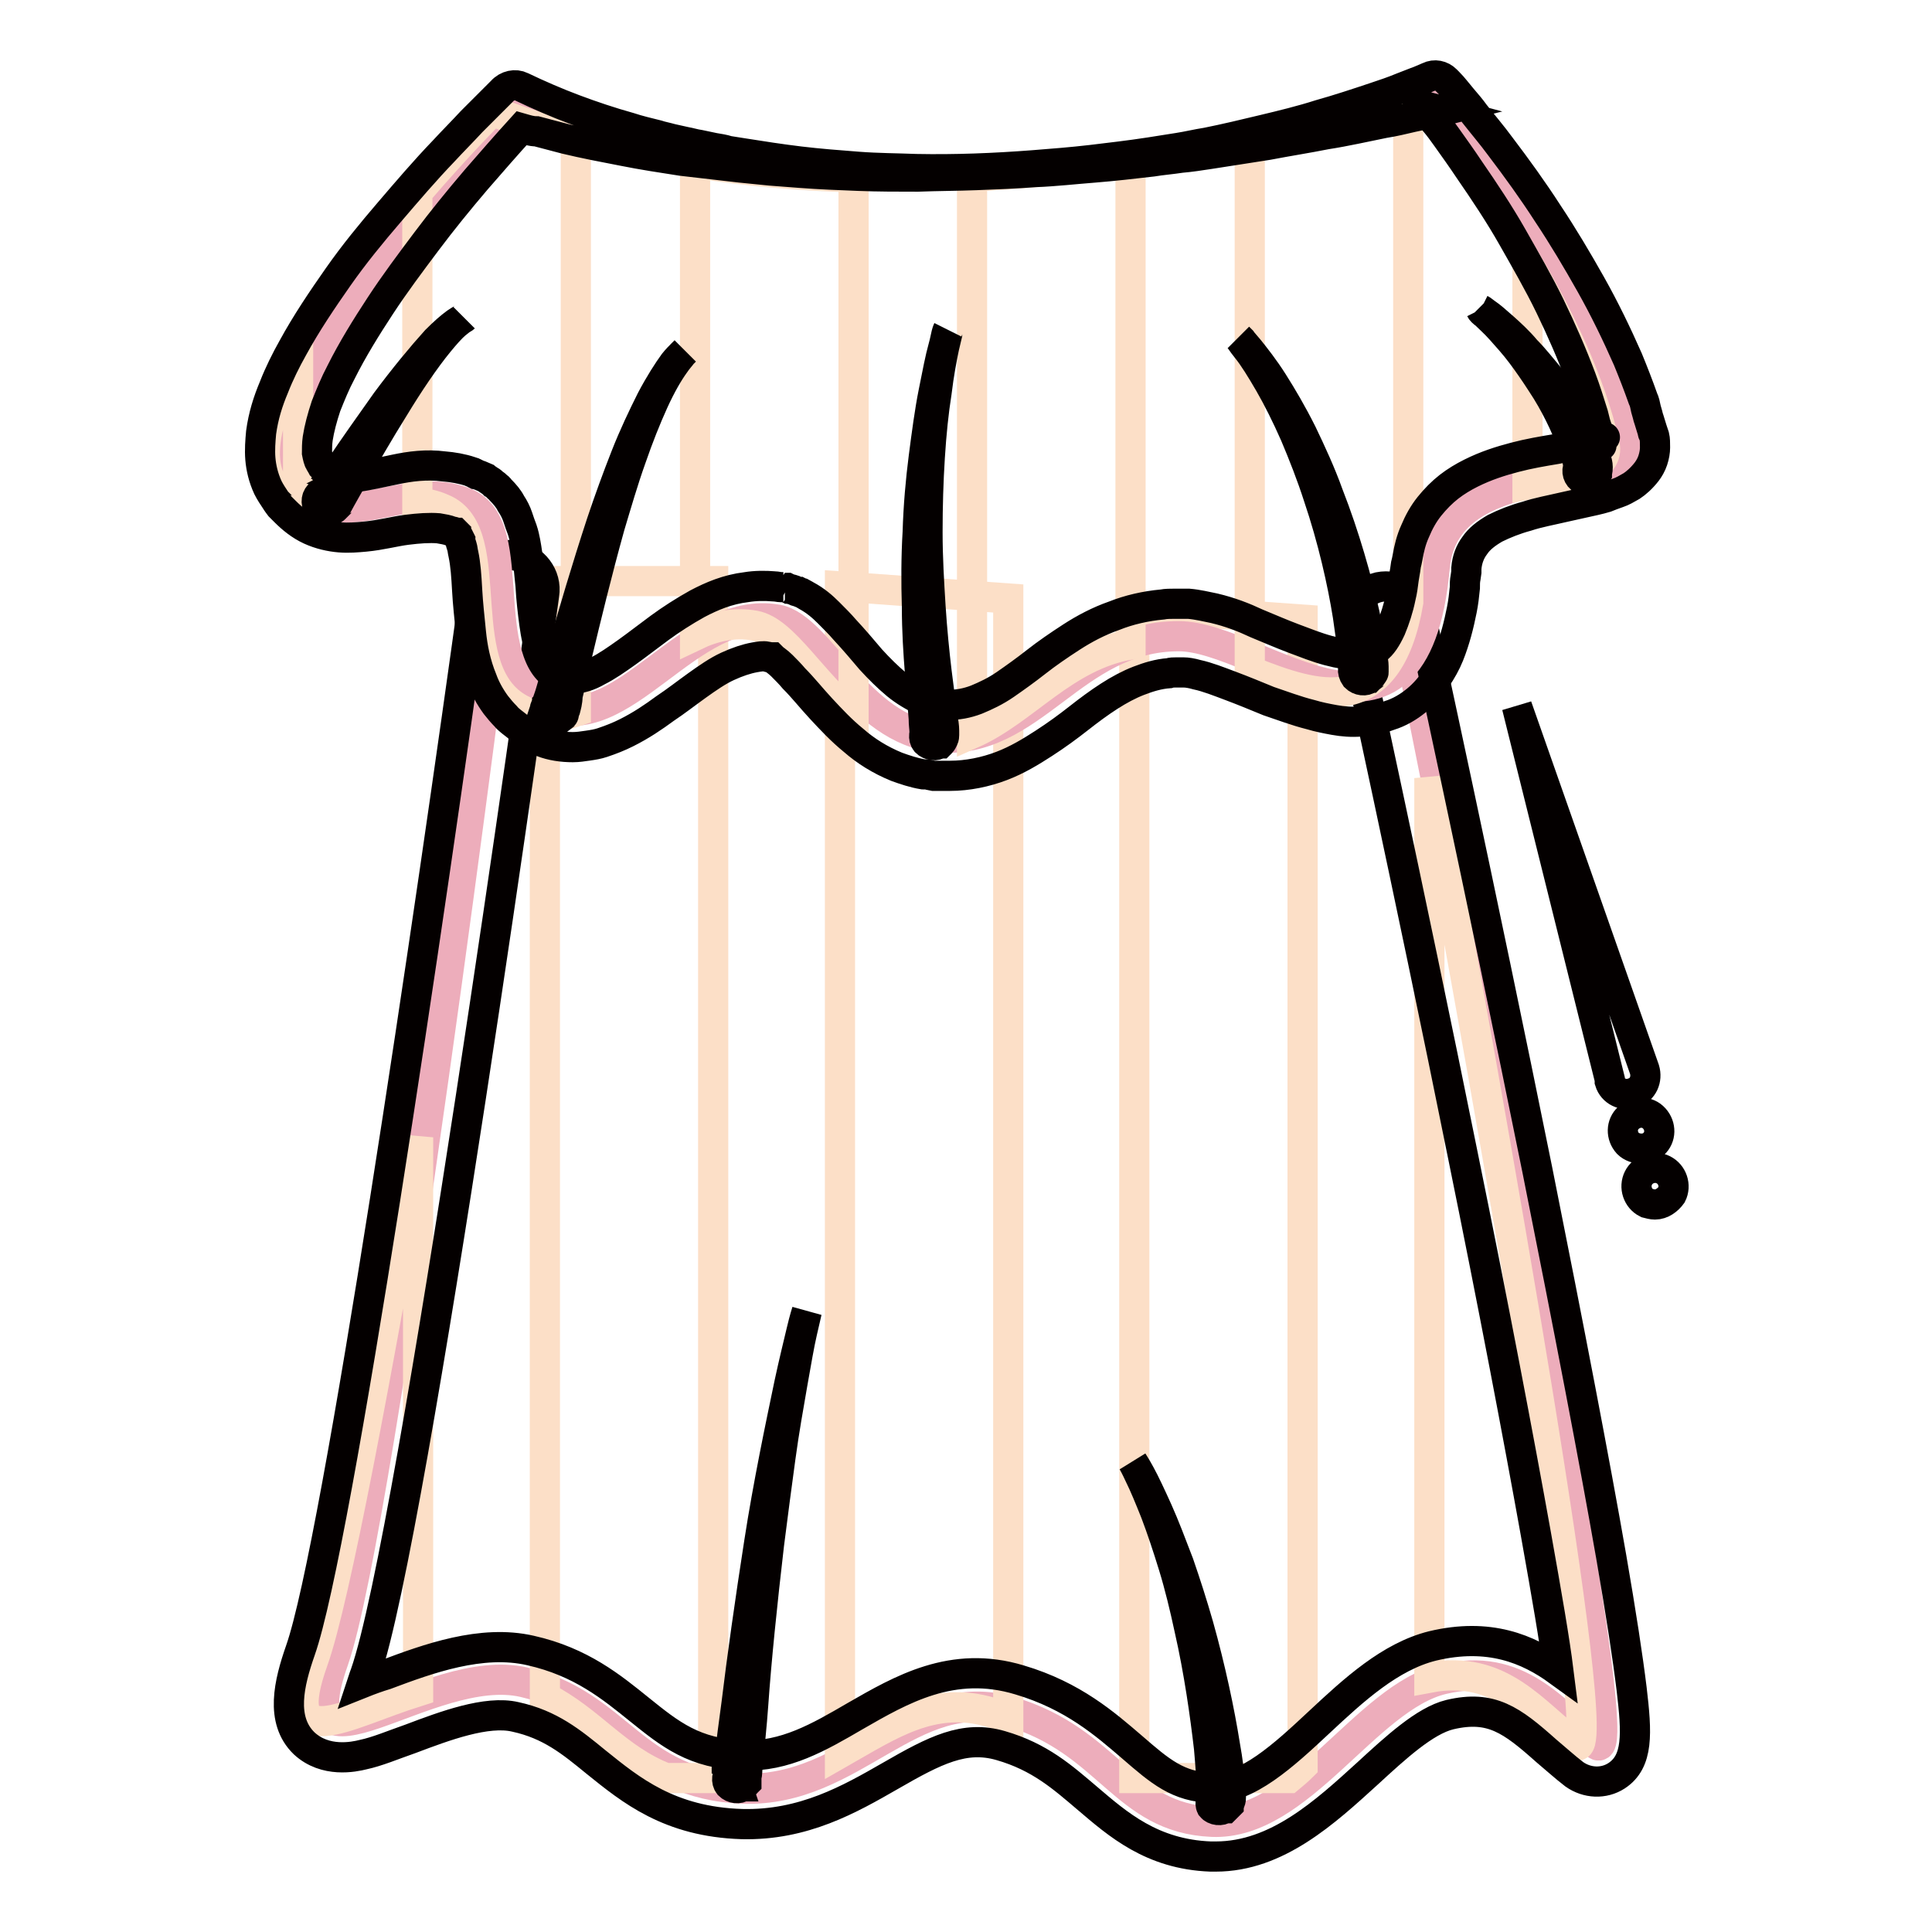
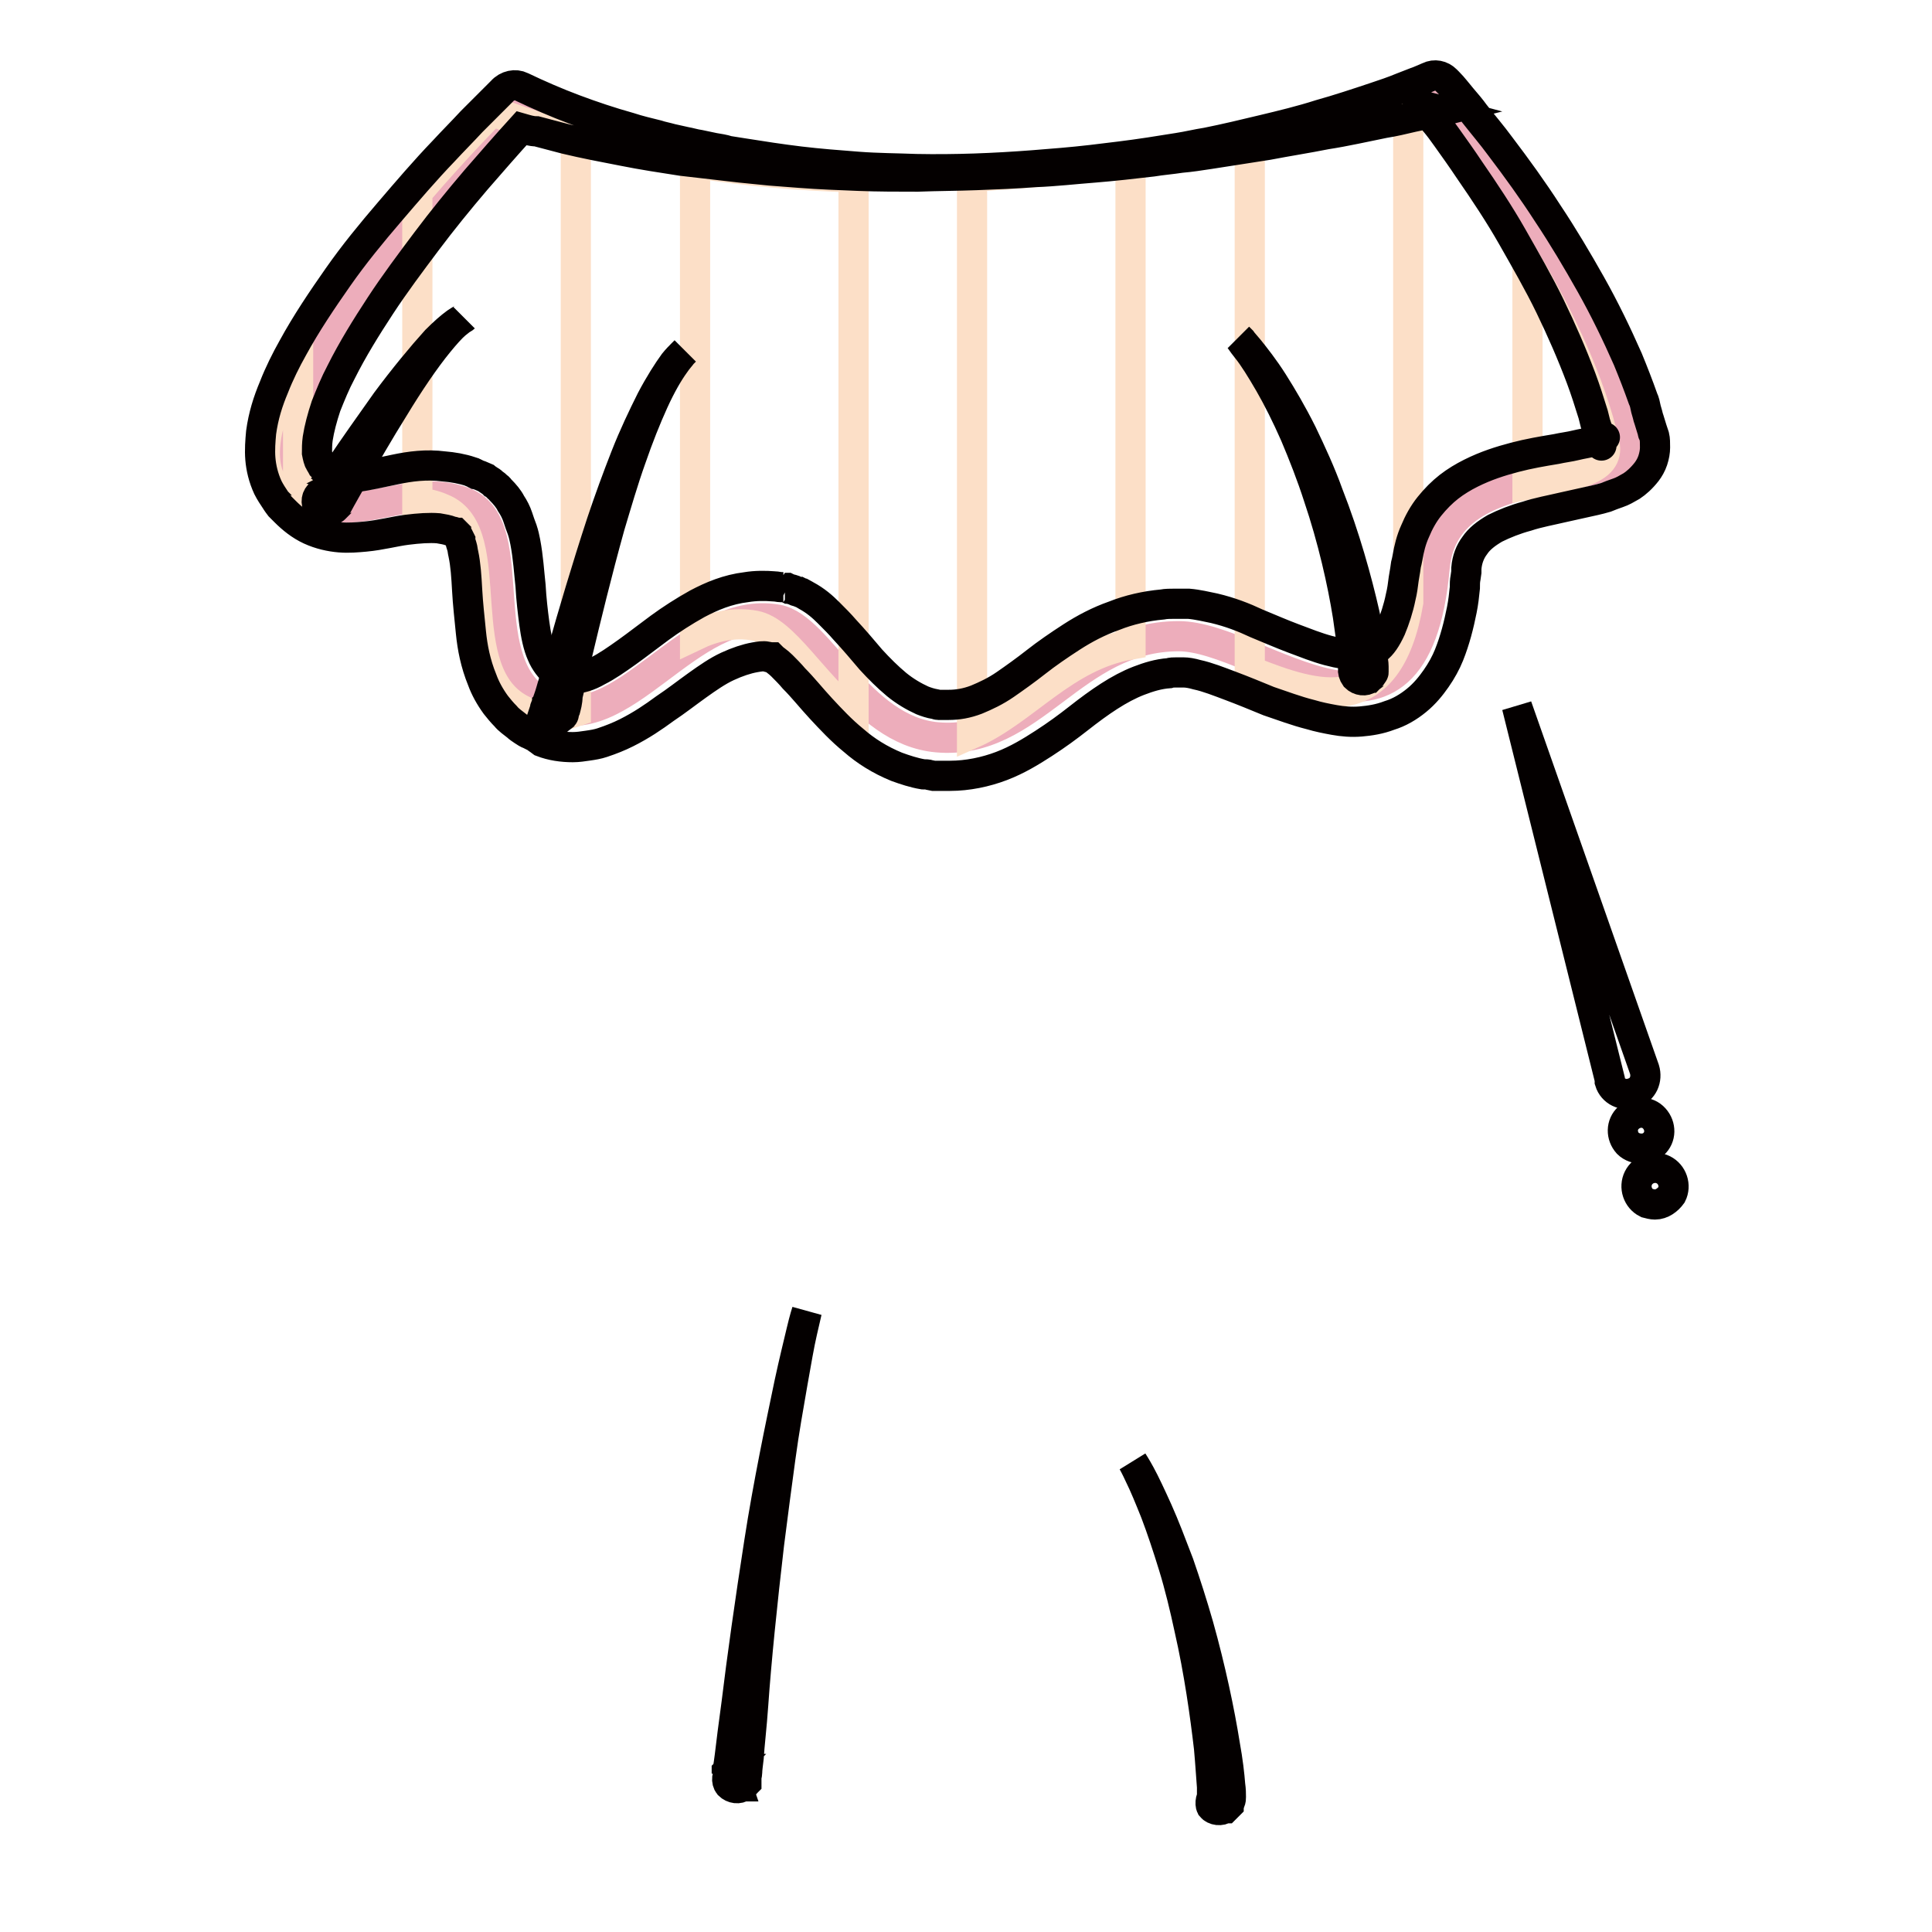
<svg xmlns="http://www.w3.org/2000/svg" version="1.1" x="0px" y="0px" viewBox="0 0 256 256" enable-background="new 0 0 256 256" xml:space="preserve">
  <g>
-     <path stroke-width="4" fill-opacity="0" stroke="#edadbb" d="M66,78.8c0,0-15.5,123.3-21.8,141.2c-6.3,17.9,12.6,0,25.2,2.9c12.6,2.9,14.5,13.6,29.1,14.1 c14.6,0.5,22.3-14.1,35.4-10.2c13.1,3.9,15,14.1,26.7,14.6c11.6,0.5,20.4-16.5,30.6-18.9c10.2-2.4,14.6,4.4,20.4,8.7 c5.8,4.4-25.9-150.7-25.9-150.7" />
-     <path stroke-width="4" fill-opacity="0" stroke="#fcdfc7" d="M55.4,150.7c-5.4,30.9-11,61.2-13.9,69.3c-4.6,12.9,4,7.2,13.9,4.1V150.7z M72.2,224.9 c6.1,3.1,9.5,8.2,16,10.7h6.3V77H72.2V224.9z M133.6,79.3l-22.3-1.6v154.6c6.5-3.7,12.3-7.7,20-5.4c0.8,0.2,1.6,0.5,2.3,0.8 L133.6,79.3L133.6,79.3z M172.6,234V82.1l-22.3-1.6v155.1h20.5C171.4,235.1,172,234.6,172.6,234z M189.4,222.3 c9.5-1.8,13.8,4.7,19.4,8.9c4.5,3.4-11.8-86.9-19.4-128.1V222.3z" />
    <path stroke-width="4" fill-opacity="0" stroke="#040000" d="M213.3,143L201,93.6c0,0,0,0,0,0c0,0,0,0,0,0l16.9,48.1c0.4,1.3-0.2,2.7-1.5,3.1c-1.3,0.5-2.7-0.2-3.1-1.5 C213.3,143.2,213.3,143.1,213.3,143L213.3,143z M217.5,152.2c-0.6,0-1.3-0.2-1.8-0.7l0,0c-0.9-1-0.9-2.5,0.1-3.4 c1-0.9,2.5-0.9,3.4,0.1l0,0c0.9,1,0.9,2.5-0.1,3.4C218.7,152,218.1,152.2,217.5,152.2z M219.3,159.6c-0.4,0-0.7-0.1-1.1-0.2h0 c-1.2-0.6-1.7-2.1-1.1-3.3c0.6-1.2,2.1-1.7,3.3-1.1c1.2,0.6,1.7,2.1,1.1,3.3C221,159,220.2,159.6,219.3,159.6z M96.7,234.4 L96.7,234.4C96.6,234.4,96.6,234.4,96.7,234.4c-0.2,0.2-0.3,0.3-0.4,0.4c0,0,0,0,0,0.1c0,0,0,0,0,0c0,0,0,0,0,0.1v0 c0,0,0.1-0.2,0.1-0.4c0.1-0.4,0.2-1.1,0.3-1.9c0.2-1.7,0.5-4.1,0.9-7c0.7-5.8,1.8-13.6,3-21.3c0.6-3.9,1.3-7.7,2-11.3 c0.7-3.6,1.4-6.9,2-9.8c0.6-2.8,1.2-5.2,1.6-6.9c0.4-1.7,0.7-2.6,0.7-2.6s-0.2,0.9-0.6,2.6c-0.4,1.7-0.8,4.1-1.3,6.9 c-0.5,2.9-1.1,6.2-1.6,9.9c-0.5,3.6-1,7.5-1.5,11.4c-0.9,7.7-1.7,15.5-2.1,21.3c-0.2,2.9-0.5,5.3-0.6,7c-0.1,0.9-0.2,1.5-0.2,2 c0,0.2-0.1,0.4-0.1,0.7c0,0,0,0.1,0,0.1s0,0.1,0,0.1s0,0,0,0.1c0,0,0,0.1,0,0.1c0,0,0,0,0,0.1v0c0,0,0,0,0,0.1 c-0.1,0.1-0.2,0.3-0.3,0.4c0,0-0.1,0-0.1,0.1c0,0,0,0-0.1,0c-0.5,0.4-1.3,0.3-1.8-0.2c-0.4-0.5-0.3-1.3,0.2-1.8l0,0L96.7,234.4 L96.7,234.4z M161,237.6c-0.1,0.1-0.2,0.2-0.3,0.3c0,0-0.1,0.1-0.1,0.1c0,0,0,0.1,0,0.1s0,0,0,0.1c0,0,0,0.1,0,0.1s0,0.1,0,0.1 c0,0.1,0-0.1,0-0.2c0-0.3,0-0.8,0-1.4c-0.1-1.2-0.2-3-0.4-5.2c-0.5-4.3-1.3-10.1-2.6-15.8c-0.6-2.8-1.3-5.7-2.1-8.3 c-0.8-2.6-1.6-5-2.4-7.1c-0.8-2-1.5-3.7-2.1-4.9c-0.5-1.1-0.9-1.8-0.9-1.8s0.4,0.6,1,1.7c0.6,1.1,1.4,2.8,2.3,4.8 c0.9,2,1.8,4.4,2.8,7c0.9,2.6,1.8,5.4,2.6,8.2c1.6,5.7,2.8,11.4,3.5,15.8c0.4,2.2,0.6,4,0.7,5.3c0.1,0.7,0.1,1.2,0.1,1.6 c0,0.2,0,0.4-0.1,0.6c0,0.1,0,0.1-0.1,0.2c0,0,0,0.1-0.1,0.1c0,0,0,0.1,0,0.1v0l0,0.1c0,0-0.1,0.1-0.1,0.1 c-0.1,0.1-0.2,0.2-0.3,0.3c0,0,0,0-0.1,0c-0.5,0.4-1.4,0.3-1.8-0.2C160.3,239,160.4,238.1,161,237.6 C160.9,237.7,160.9,237.7,161,237.6L161,237.6L161,237.6z" />
-     <path stroke-width="4" fill-opacity="0" stroke="#040000" d="M161.1,246c-0.2,0-0.5,0-0.7,0c-7.8-0.3-12.3-4.3-16.3-7.7c-3.3-2.8-6.3-5.5-11.5-7 c-4.8-1.4-8.7,0.6-14.6,4c-5.4,3.1-11.5,6.6-19.7,6.4c-9.6-0.3-14.7-4.5-19.3-8.2c-3.3-2.7-6.1-5-10.7-6c-3.8-0.9-9.4,1.2-13.9,2.9 c-2.3,0.8-4.4,1.7-6.3,2.1c-1.2,0.3-5,1.1-7.8-1.5c-3.2-3.1-2-8-0.5-12.3c4.9-13.9,17.3-98.4,23.2-141.2c0.4-2.5,2.7-4.3,5.2-3.9 c2.5,0.4,4.3,2.7,3.9,5.2c-0.7,5.1-17.3,124.8-23.7,143c-0.2,0.5-0.3,0.9-0.4,1.2c1-0.4,2.1-0.8,3.1-1.1c5.6-2.1,12.7-4.7,19.2-3.2 c6.7,1.5,10.8,4.9,14.4,7.8c4.1,3.3,7.3,5.9,13.8,6.1c5.5,0.2,10-2.4,14.8-5.2c6.1-3.5,12.9-7.5,21.8-4.8 c7.1,2.1,11.4,5.9,14.9,8.9c3.7,3.2,6.1,5.3,10.6,5.4c4.6,0.2,9.5-4.3,14.2-8.7c4.6-4.3,9.4-8.7,15-10.1c7.5-1.8,12.7,0.4,16.7,3.3 c-0.5-4-1.5-9.8-3-18.2c-2.3-12.8-5.5-29.7-9.7-50.3c-7.1-35.2-14.6-69.3-14.6-69.6c-0.5-2.5,1-4.9,3.5-5.5c2.5-0.5,4.9,1,5.5,3.5 c0.1,0.4,8.1,37.1,15.5,73.7c4.3,21.5,7.6,38.7,9.8,51.3c1.3,7.5,2.2,13.4,2.7,17.5c0.7,5.9,0.9,9.6-2,11.5c-1.7,1.1-3.9,1-5.6-0.2 c-1.3-1-2.5-2.1-3.7-3.1c-4.6-4.1-7.3-6.1-12.8-4.8c-3.3,0.8-7.2,4.4-10.9,7.8C175.6,240.1,169.2,246,161.1,246L161.1,246z" />
    <path stroke-width="4" fill-opacity="0" stroke="#edadbb" d="M68.2,14c0,0-37.4,37.6-28.7,49.9c5.3,7.6,13.9-0.6,22.1,2.7c8,3.2,0.5,22,10.8,26.8 c10.1,4.7,18.8-13.4,30.6-11.3c5.6,1,10.8,14.7,21.2,15.6c12.7,1.1,17.9-13.4,32-13.4c10.8,0,31.3,20,33.9-9.1 c1.4-15.6,27.3-9.4,25.5-17.2c-5.2-22-25.5-45.6-25.5-45.6S124.7,35,68.2,14L68.2,14z" />
    <path stroke-width="4" fill-opacity="0" stroke="#fcdfc7" d="M39.5,47.1c-3.9,7-5.9,13.6-3.1,17.5c0.9,1.3,2,2.2,3.1,2.7V47.1z M76.3,18.3c-3.7-1-7.5-2.2-11.1-3.6 c0,0-4.4,4.4-9.9,10.8v41.1c1.1,0.1,2.2,0.3,3.3,0.8c8,3.2,0.5,22,10.8,26.8c2.4,1.1,4.6,0.9,6.9,0.1L76.3,18.3L76.3,18.3z  M113.1,23.5c-6.9-0.2-13.9-0.8-21-1.9v62.6c2.5-1.2,5.2-1.8,7.9-1.3c3.9,0.7,7.6,7.6,13.1,12V23.5z M128.8,97.2 c7-3.1,12.2-10.3,21-11.8V21.4c-6.5,0.9-13.6,1.6-21,2V97.2z M186.6,13.3c-2,0.7-9.7,3.1-21,5.4v70.2c9,3.6,18.3,6.5,21-9.1V13.3z  M202.4,34.9v29.3c5.9-1.2,11-1.8,10.2-5.4C210.7,50.6,206.7,42.2,202.4,34.9z" />
    <path stroke-width="4" fill-opacity="0" stroke="#040000" d="M69.1,17c-2,2.2-4,4.5-6,6.8c-2.3,2.7-4.5,5.4-6.6,8.2c-2.1,2.8-4.2,5.6-6.1,8.5c-1.9,2.9-3.7,5.8-5.2,8.8 c-0.8,1.5-1.4,3-2,4.5c-0.5,1.5-0.9,3-1.1,4.3C42,58.8,42,59.5,42,60c0.1,0.5,0.2,1,0.4,1.3c0.1,0.2,0.2,0.3,0.3,0.5l0.1,0.1 c0,0,0.1,0.1,0.1,0.1c0,0,0.1,0.1,0.1,0.1c0.1,0.1,0.2,0.2,0.2,0.3c0.4,0.3,0.7,0.5,1,0.7c0.3,0.1,0.7,0.2,1.2,0.2s1.2,0,1.9-0.1 c1.4-0.2,3.2-0.6,5.1-1c1.9-0.4,4.1-0.7,6.4-0.4c1.2,0.1,2.4,0.3,3.6,0.7c0.1,0.1,0.3,0.1,0.4,0.2l0.2,0.1l0.1,0l0.2,0.1l0.3,0.1 l0.7,0.3c0.1,0.1,0.2,0.1,0.3,0.2l0.3,0.2c0.2,0.1,0.3,0.2,0.5,0.4c0.2,0.1,0.3,0.2,0.5,0.4c0.2,0.1,0.3,0.3,0.4,0.4 c0.6,0.6,1.1,1.2,1.4,1.8c0.4,0.6,0.7,1.2,0.9,1.8c0.2,0.6,0.4,1.2,0.6,1.7c0.2,0.6,0.3,1.1,0.4,1.6c0.4,2.1,0.5,4,0.7,5.8 c0.1,1.8,0.3,3.5,0.5,5c0.2,1.5,0.5,3,1,4.1c0.2,0.5,0.5,1,0.8,1.4c0.3,0.4,0.6,0.7,0.9,0.9c0.1,0.1,0.2,0.1,0.3,0.2 c0.1,0.1,0.2,0.1,0.3,0.2l0.2,0.1c0,0-0.2-0.1-0.1,0l0.1,0l0.2,0.1l0.2,0.1c0,0,0.1,0,0.1,0h0c0,0,0.1,0,0.1,0 c0.4,0.1,0.8,0.2,1.2,0.2c0.8,0,1.9-0.3,3.1-1c1.2-0.6,2.5-1.5,3.9-2.5c1.4-1,2.8-2.1,4.3-3.2c1.5-1.1,3.2-2.2,5-3.2 c1.9-1,4-1.9,6.5-2.2c1.2-0.2,2.5-0.2,3.7-0.1c0.3,0,0.6,0.1,0.9,0.1l0.2,0l0.1,0c-0.1,0,0.3,0.1,0.2,0.1l0.2,0l0.1,0l0.2,0.1 c0.1,0,0.3,0.1,0.4,0.1l0.3,0.1c0.2,0.1,0.4,0.2,0.6,0.2c0.2,0.1,0.4,0.2,0.5,0.2c0.2,0.1,0.3,0.2,0.5,0.3c1.3,0.7,2.2,1.5,3,2.3 c0.8,0.8,1.5,1.5,2.1,2.2c1.3,1.4,2.4,2.7,3.5,4c1.1,1.2,2.2,2.3,3.4,3.3c1.1,0.9,2.3,1.6,3.4,2.1c0.5,0.2,1.1,0.4,1.7,0.5 c0.1,0,0.3,0.1,0.4,0.1l0.2,0h0.2l0.3,0h0.7c1.2,0,2.4-0.2,3.7-0.7c1.2-0.5,2.5-1.1,3.8-2c1.3-0.9,2.7-1.9,4.1-3 c1.4-1.1,3-2.2,4.7-3.3c1.7-1.1,3.6-2.1,5.6-2.8c2-0.8,4.2-1.3,6.4-1.5c0.5-0.1,1.1-0.1,1.7-0.1h1.6l0.2,0c1.2,0.1,2.4,0.4,3.4,0.6 c2.1,0.5,3.9,1.2,5.6,2c1.7,0.7,3.3,1.4,4.9,2c1.6,0.6,3.1,1.2,4.6,1.6c1.5,0.4,2.8,0.6,3.9,0.6c0.5,0,1-0.1,1.4-0.2 s0.7-0.3,1.1-0.6c0.7-0.5,1.3-1.4,1.9-2.7c0.5-1.2,1-2.7,1.3-4.2c0.2-0.8,0.3-1.6,0.4-2.4l0.2-1.2l0.1-0.7l0.1-0.4l0.1-0.5 c0.2-1.2,0.5-2.4,1-3.5c0.5-1.2,1.1-2.3,1.9-3.3c0.8-1,1.7-1.9,2.6-2.6c0.9-0.7,1.9-1.3,2.9-1.8c2-1,3.9-1.6,5.8-2.1 c1.9-0.5,3.7-0.8,5.5-1.1c0.9-0.2,1.8-0.3,2.6-0.5c0.8-0.2,1.6-0.3,2.3-0.5c0.4-0.1,0.7-0.2,0.9-0.3c0.3-0.1,0.5-0.2,0.6-0.2 c0.1-0.1,0.1-0.1-0.1,0.1c-0.1,0.1-0.1,0.2-0.2,0.4c-0.1,0.1-0.1,0.3-0.1,0.4c0,0.1,0,0.1,0,0.1c0,0,0,0.1,0,0l0-0.1l-0.1-0.3 l-0.3-1.3l-0.1-0.3l-0.1-0.3l-0.2-0.6c-0.1-0.4-0.2-0.8-0.3-1.2c-0.5-1.6-1-3.2-1.6-4.8c-1.2-3.2-2.6-6.4-4.1-9.5 c-1.5-3.1-3.3-6.2-5-9.2s-3.7-6-5.7-8.9c-1-1.5-2-2.9-3-4.3c-0.5-0.7-1-1.4-1.6-2.1c-0.5-0.7-1.1-1.4-1.6-2.1l2.6,0.7 c-0.4,0.1-0.7,0.2-1,0.2l-1,0.2l-1.9,0.4c-1.3,0.3-2.5,0.6-3.8,0.8c-2.5,0.5-5.1,1.1-7.7,1.5c-2.5,0.5-5.1,0.9-7.7,1.4 c-2.6,0.4-5.1,0.8-7.7,1.2c-1.3,0.2-2.6,0.4-3.8,0.5c-1.3,0.2-2.6,0.3-3.8,0.5c-2.6,0.3-5.2,0.6-7.7,0.8c-2.6,0.2-5.2,0.5-7.8,0.6 c-2.6,0.2-5.2,0.3-7.8,0.4c-2.6,0.1-5.2,0.1-7.8,0.2c-2.6,0-5.2,0-7.8-0.1c-2.6-0.1-5.2-0.2-7.8-0.4c-1.3-0.1-2.6-0.2-3.9-0.3 l-2-0.2l-2-0.2c-2.6-0.3-5.2-0.6-7.8-0.9c-2.6-0.4-5.2-0.8-7.7-1.3c-2.6-0.5-5.2-1-7.7-1.6l-1.9-0.5l-1.9-0.5 C70.4,17.4,69.8,17.2,69.1,17L69.1,17z M69.1,11.5c2.3,1.1,4.6,2.1,7,3c2.4,0.9,4.8,1.7,7.3,2.4c1.2,0.4,2.5,0.7,3.7,1 c0.6,0.2,1.2,0.3,1.9,0.5l0.9,0.2l0.9,0.2c0.6,0.1,1.2,0.3,1.9,0.4l1.9,0.4c0.6,0.1,1.3,0.2,1.9,0.4c0.6,0.1,1.3,0.2,1.9,0.3 c2.5,0.4,5.1,0.8,7.6,1.1c2.5,0.3,5.1,0.5,7.7,0.7c2.6,0.2,5.2,0.2,7.7,0.3c5.2,0.1,10.3-0.1,15.5-0.5c2.6-0.2,5.1-0.4,7.7-0.7 c2.5-0.3,5.1-0.6,7.7-1c1.3-0.2,2.5-0.4,3.8-0.6s2.5-0.5,3.8-0.7c2.5-0.5,5-1.1,7.5-1.7c2.5-0.6,5-1.2,7.5-2 c2.5-0.7,4.9-1.5,7.3-2.3c1.2-0.4,2.4-0.8,3.6-1.3l1.8-0.7c0.6-0.2,1.2-0.5,1.7-0.7c0.8-0.4,1.7-0.2,2.3,0.4l0.3,0.3 c0.7,0.7,1.2,1.4,1.8,2.1c0.6,0.7,1.2,1.4,1.7,2.1c1.1,1.4,2.3,2.8,3.4,4.3c2.2,2.9,4.3,5.8,6.3,8.9c2,3,3.9,6.2,5.7,9.4 c1.8,3.2,3.4,6.5,4.9,9.9c0.7,1.7,1.4,3.5,2,5.2c0.2,0.4,0.3,0.9,0.4,1.4l0.2,0.7l0.1,0.4l0.1,0.3l0.4,1.3l0.1,0.3l0,0.1 c0,0,0,0.1,0.1,0.2l0.1,0.3c0.1,0.4,0.1,0.9,0.1,1.5c0,0.5-0.1,1.1-0.3,1.7c-0.2,0.6-0.5,1.1-0.8,1.5c-0.7,0.9-1.4,1.5-2,1.9 c-0.7,0.4-1.2,0.7-1.8,0.9c-0.6,0.2-1.1,0.4-1.6,0.6c-1,0.3-2,0.5-2.9,0.7c-0.9,0.2-1.8,0.4-2.7,0.6c-1.7,0.4-3.4,0.7-4.9,1.2 c-1.5,0.4-3,1-4.2,1.6c-1.2,0.7-2.1,1.4-2.7,2.3c-0.6,0.8-1,1.8-1.1,3l0,0.2l0,0.3l-0.1,0.7c-0.1,0.5-0.1,0.9-0.1,1.4 c-0.1,1-0.2,1.9-0.4,2.9c-0.4,2-0.9,4-1.7,6c-0.4,1-1,2.1-1.7,3.1c-0.7,1-1.5,2-2.6,2.9c-1.1,0.9-2.3,1.6-3.6,2 c-1.3,0.5-2.6,0.7-3.8,0.8c-1.2,0.1-2.4,0-3.5-0.2c-1.1-0.2-2.1-0.4-3.1-0.7c-2-0.5-3.8-1.2-5.6-1.8c-1.7-0.7-3.4-1.4-5-2 c-1.6-0.6-3.1-1.2-4.5-1.5c-0.7-0.2-1.3-0.3-1.8-0.3h-0.9c-0.4,0-0.7,0-1,0.1c-1.4,0.1-2.7,0.5-4,1c-2.6,1-5.2,2.8-8,5 c-1.4,1.1-2.9,2.2-4.6,3.3c-1.7,1.1-3.5,2.2-5.6,3c-2.1,0.8-4.5,1.3-6.8,1.3h-1.4l-0.3,0h-0.2l-0.2,0h-0.1l-0.5-0.1 c-0.3-0.1-0.6-0.1-0.9-0.1c-1.2-0.2-2.4-0.6-3.5-1c-2.2-0.9-4.1-2.1-5.7-3.5c-1.6-1.3-3-2.8-4.3-4.2c-1.3-1.4-2.4-2.8-3.6-4 c-0.5-0.6-1.1-1.2-1.6-1.7c-0.5-0.5-1-0.8-1.2-1l-0.1-0.1c0,0-0.1,0-0.1,0s0,0,0,0c0,0,0.1,0,0.1,0l0,0l-0.2,0 c-0.1,0,0.2,0.1,0.1,0h-0.1l-0.1,0c-0.1,0-0.2,0-0.4-0.1c-0.5-0.1-1,0-1.6,0.1c-1.1,0.2-2.3,0.6-3.6,1.2c-1.3,0.6-2.6,1.5-4,2.5 c-1.4,1-2.8,2.1-4.3,3.1c-1.5,1.1-3.1,2.2-5.1,3.2c-1,0.5-2,0.9-3.2,1.3c-0.6,0.2-1.2,0.3-1.9,0.4c-0.7,0.1-1.3,0.2-2,0.2 c-1.4,0-2.8-0.2-4.1-0.7L71.4,98l-0.1-0.1c-0.1,0-0.1,0-0.1-0.1l-0.2-0.1l-0.4-0.2l-0.4-0.2c-0.3-0.1-0.6-0.3-0.9-0.5 c-0.3-0.2-0.6-0.4-0.8-0.6c-0.5-0.4-1.1-0.8-1.5-1.3c-0.5-0.5-0.9-1-1.3-1.5c-0.8-1.1-1.4-2.2-1.8-3.3c-0.9-2.2-1.3-4.3-1.5-6.3 c-0.2-2-0.4-3.8-0.5-5.6c-0.1-1.8-0.2-3.4-0.5-4.8c-0.1-0.4-0.1-0.7-0.2-1c-0.1-0.3-0.2-0.6-0.2-0.8c-0.1-0.2-0.2-0.4-0.3-0.6 c-0.1-0.1-0.2-0.2-0.2-0.3c0,0,0,0-0.1-0.1c0,0,0,0,0,0c0,0,0,0-0.1,0c0,0,0,0,0,0c0,0,0,0,0,0c0,0,0.1,0,0.1,0l-0.3-0.1 c0.1,0-0.2-0.1,0.1,0l-0.1,0l-0.1,0c-0.1,0-0.1-0.1-0.2-0.1c-0.5-0.2-1.1-0.3-1.7-0.4c-1.2-0.1-2.6,0-4.2,0.2 c-1.6,0.2-3.4,0.7-5.5,0.9c-1.1,0.1-2.2,0.2-3.4,0.1c-1.2-0.1-2.6-0.4-3.9-1c-1.3-0.6-2.4-1.5-3.3-2.4l-0.7-0.7l-0.3-0.4 c-0.1-0.1-0.1-0.1-0.1-0.2l-0.1-0.1c-0.4-0.6-0.8-1.2-1.1-1.8c-0.6-1.3-0.9-2.6-1-3.8s0-2.4,0.1-3.5c0.3-2.2,0.9-4.1,1.7-6 c0.7-1.8,1.6-3.6,2.5-5.2c1.8-3.3,3.9-6.4,6-9.4c2.1-3,4.4-5.8,6.8-8.6s4.7-5.5,7.2-8.1c1.2-1.3,2.5-2.6,3.7-3.9 c1.3-1.3,2.5-2.5,3.8-3.8l0.2-0.2C67.2,11.3,68.3,11.1,69.1,11.5L69.1,11.5z" />
    <path stroke-width="4" fill-opacity="0" stroke="#040000" d="M42.8,65.2C42.8,65.2,42.8,65.2,42.8,65.2L42.8,65.2C42.8,65.2,42.8,65.2,42.8,65.2c0,0-0.1,0-0.1,0.1 c0,0-0.1,0.1-0.1,0.1l0,0c0,0,0-0.1,0.1-0.1c0.1-0.1,0.3-0.4,0.5-0.7c0.5-0.7,1.1-1.6,2-2.8c1.6-2.4,3.8-5.5,6-8.6 c2.3-3.1,4.7-6,6.6-8.1c1-1,1.9-1.8,2.6-2.3c0.3-0.2,0.6-0.4,0.8-0.5c0.2-0.1,0.3-0.2,0.3-0.2s-0.1,0.1-0.3,0.2 c-0.2,0.1-0.4,0.3-0.8,0.6c-0.6,0.5-1.4,1.4-2.3,2.5c-1.8,2.2-3.9,5.3-5.9,8.6c-2,3.2-3.9,6.5-5.3,9c-0.7,1.2-1.3,2.3-1.7,3 c-0.2,0.4-0.4,0.7-0.5,0.9c-0.1,0.1-0.1,0.1-0.1,0.2c0,0-0.1,0.1-0.1,0.1l0,0l-0.1,0.1l-0.1,0.1c-0.1,0.1-0.1,0.1-0.2,0.1 c0,0,0,0-0.1,0h0c-0.6,0.4-1.4,0.3-1.8-0.3c-0.4-0.6-0.3-1.4,0.3-1.8c0,0,0.1,0,0.1-0.1L42.8,65.2z" />
    <path stroke-width="4" fill-opacity="0" stroke="#040000" d="M72.8,93C72.8,93,72.8,93,72.8,93C72.8,93,72.9,93,72.8,93c-0.1,0-0.1,0.1-0.2,0.2c0,0-0.1,0.1-0.1,0.1 c0,0,0,0.1-0.1,0.1c0,0,0,0,0,0v0l0.1-0.3c0.1-0.3,0.3-0.8,0.5-1.5c0.4-1.3,0.9-3.3,1.6-5.5c1.3-4.6,3.1-10.7,5.1-16.8 c1-3,2.1-6,3.2-8.8c1.1-2.8,2.3-5.3,3.4-7.5c1.1-2.1,2.2-3.8,3-4.9c0.4-0.5,0.8-0.9,1.1-1.2l0.4-0.4c0,0-0.1,0.1-0.4,0.4 c-0.2,0.3-0.6,0.7-1,1.3c-0.8,1.1-1.8,2.8-2.8,5c-1,2.2-2,4.7-3,7.6c-1,2.8-1.9,5.9-2.8,8.9c-1.7,6.1-3.2,12.3-4.3,16.9 c-0.5,2.3-1,4.3-1.3,5.6C75.2,93,75,93.6,74.9,94c-0.1,0.2-0.1,0.4-0.2,0.5c0,0,0,0.1,0,0.1l0,0c0,0,0,0,0,0.1c0,0,0,0.1-0.1,0.1v0 c0,0,0,0.1-0.1,0.1c0,0.1-0.1,0.1-0.1,0.1c-0.1,0.1-0.2,0.1-0.2,0.2c0,0,0,0,0,0c-0.5,0.4-1.3,0.3-1.8-0.2 c-0.4-0.5-0.3-1.3,0.2-1.8c0,0,0,0,0.1,0L72.8,93L72.8,93z" />
-     <path stroke-width="4" fill-opacity="0" stroke="#040000" d="M123,96.4C123,96.4,123,96.3,123,96.4C123,96.3,123,96.3,123,96.4L123,96.4c-0.1,0.1-0.1,0.1-0.1,0.1 c-0.1,0.1-0.2,0.2-0.3,0.4c-0.1,0.2-0.1,0.3-0.1,0.3v-0.3c0-0.4-0.1-0.9-0.1-1.7c-0.1-1.5-0.3-3.6-0.5-6.1 c-0.2-2.5-0.4-5.5-0.4-8.7c-0.1-3.2-0.1-6.6,0.1-9.9c0.1-3.4,0.4-6.8,0.8-9.9c0.4-3.1,0.8-6.1,1.3-8.6c0.5-2.5,0.9-4.6,1.3-6 c0.2-0.7,0.3-1.3,0.4-1.7c0.1-0.4,0.2-0.6,0.2-0.6s-0.1,0.2-0.1,0.6c-0.1,0.4-0.2,0.9-0.4,1.7c-0.3,1.4-0.7,3.5-1,6 c-0.4,2.5-0.7,5.4-0.9,8.6c-0.2,3.1-0.3,6.5-0.3,9.9c0,3.4,0.2,6.7,0.4,9.9c0.2,3.1,0.5,6.1,0.8,8.6s0.6,4.6,0.8,6 c0.1,0.7,0.2,1.3,0.2,1.8c0,0.2,0,0.4,0,0.6c0,0.1,0,0.3-0.1,0.5c-0.1,0.2-0.2,0.4-0.3,0.5l-0.1,0.1c0,0,0,0-0.1,0 c-0.5,0.4-1.3,0.3-1.8-0.2c-0.4-0.5-0.3-1.3,0.2-1.8C123,96.5,123,96.4,123,96.4L123,96.4L123,96.4z" />
    <path stroke-width="4" fill-opacity="0" stroke="#040000" d="M179.8,87.7L179.8,87.7c-0.1,0.1-0.2,0.2-0.3,0.4c-0.1,0.2-0.1,0.2-0.1,0.2c0,0,0,0.1,0,0.1 c0,0,0,0.1,0,0.1v-0.2c0-0.3,0-0.8-0.1-1.4c-0.1-1.2-0.4-3.1-0.7-5.3c-0.7-4.4-2-10.2-3.9-15.8c-0.9-2.8-2-5.6-3.1-8.2 c-1.1-2.5-2.3-4.9-3.4-6.8c-1.1-1.9-2.1-3.5-2.9-4.5c-0.4-0.5-0.7-0.9-0.9-1.2c-0.2-0.3-0.3-0.4-0.3-0.4s0.1,0.1,0.4,0.4 c0.2,0.3,0.6,0.7,1,1.2c0.8,1,2,2.5,3.2,4.4c1.2,1.9,2.5,4.1,3.8,6.7c1.2,2.5,2.5,5.3,3.5,8.1c2.2,5.6,3.8,11.4,4.8,15.8 c0.5,2.2,0.8,4.1,1,5.4c0.1,0.7,0.2,1.2,0.2,1.6c0,0.2,0,0.4,0,0.6c0,0.1,0,0.1,0,0.2c0,0,0,0.1-0.1,0.1c0,0.1,0,0.1-0.1,0.2 c-0.1,0.2-0.2,0.3-0.3,0.4c0,0-0.1,0-0.1,0.1c-0.5,0.4-1.3,0.3-1.8-0.2C179.1,89,179.2,88.2,179.8,87.7 C179.8,87.8,179.8,87.7,179.8,87.7L179.8,87.7L179.8,87.7z" />
-     <path stroke-width="4" fill-opacity="0" stroke="#040000" d="M209.6,61.1C209.6,61.1,209.6,61.1,209.6,61.1C209.6,61,209.6,61,209.6,61.1L209.6,61.1l-0.1,0.1 c-0.1,0.1-0.1,0.1-0.2,0.2c0,0.1-0.1,0.1-0.1,0.1l0,0.1l0,0.1c-0.1,0.2,0,0.3,0,0.3c0-0.1,0-0.3-0.1-0.6c-0.1-0.6-0.4-1.6-0.8-2.7 c-0.8-2.2-2.2-5.2-4-7.9c-0.9-1.4-1.8-2.7-2.7-3.9s-1.9-2.3-2.7-3.2c-0.8-0.9-1.6-1.6-2.1-2.1c-0.3-0.2-0.5-0.4-0.6-0.6 c-0.1-0.1-0.2-0.2-0.2-0.2l0.2,0.2c0.2,0.1,0.4,0.3,0.7,0.5c0.6,0.4,1.4,1.1,2.3,1.9c0.9,0.8,2,1.8,3,3c1.1,1.1,2.1,2.4,3.2,3.7 c2,2.6,3.8,5.5,4.9,7.8c0.5,1.1,0.9,2.1,1.2,2.9c0.1,0.4,0.2,0.7,0.2,1.1c0,0.2,0,0.4-0.1,0.7l0,0.1l0,0.1l-0.1,0.2 c-0.1,0.1-0.1,0.2-0.2,0.2c0,0-0.1,0.1-0.1,0.1c0,0-0.1,0-0.1,0.1h0c-0.5,0.4-1.3,0.4-1.8-0.2c-0.4-0.5-0.4-1.3,0.2-1.8 C209.5,61.2,209.5,61.2,209.6,61.1L209.6,61.1L209.6,61.1z" />
  </g>
</svg>